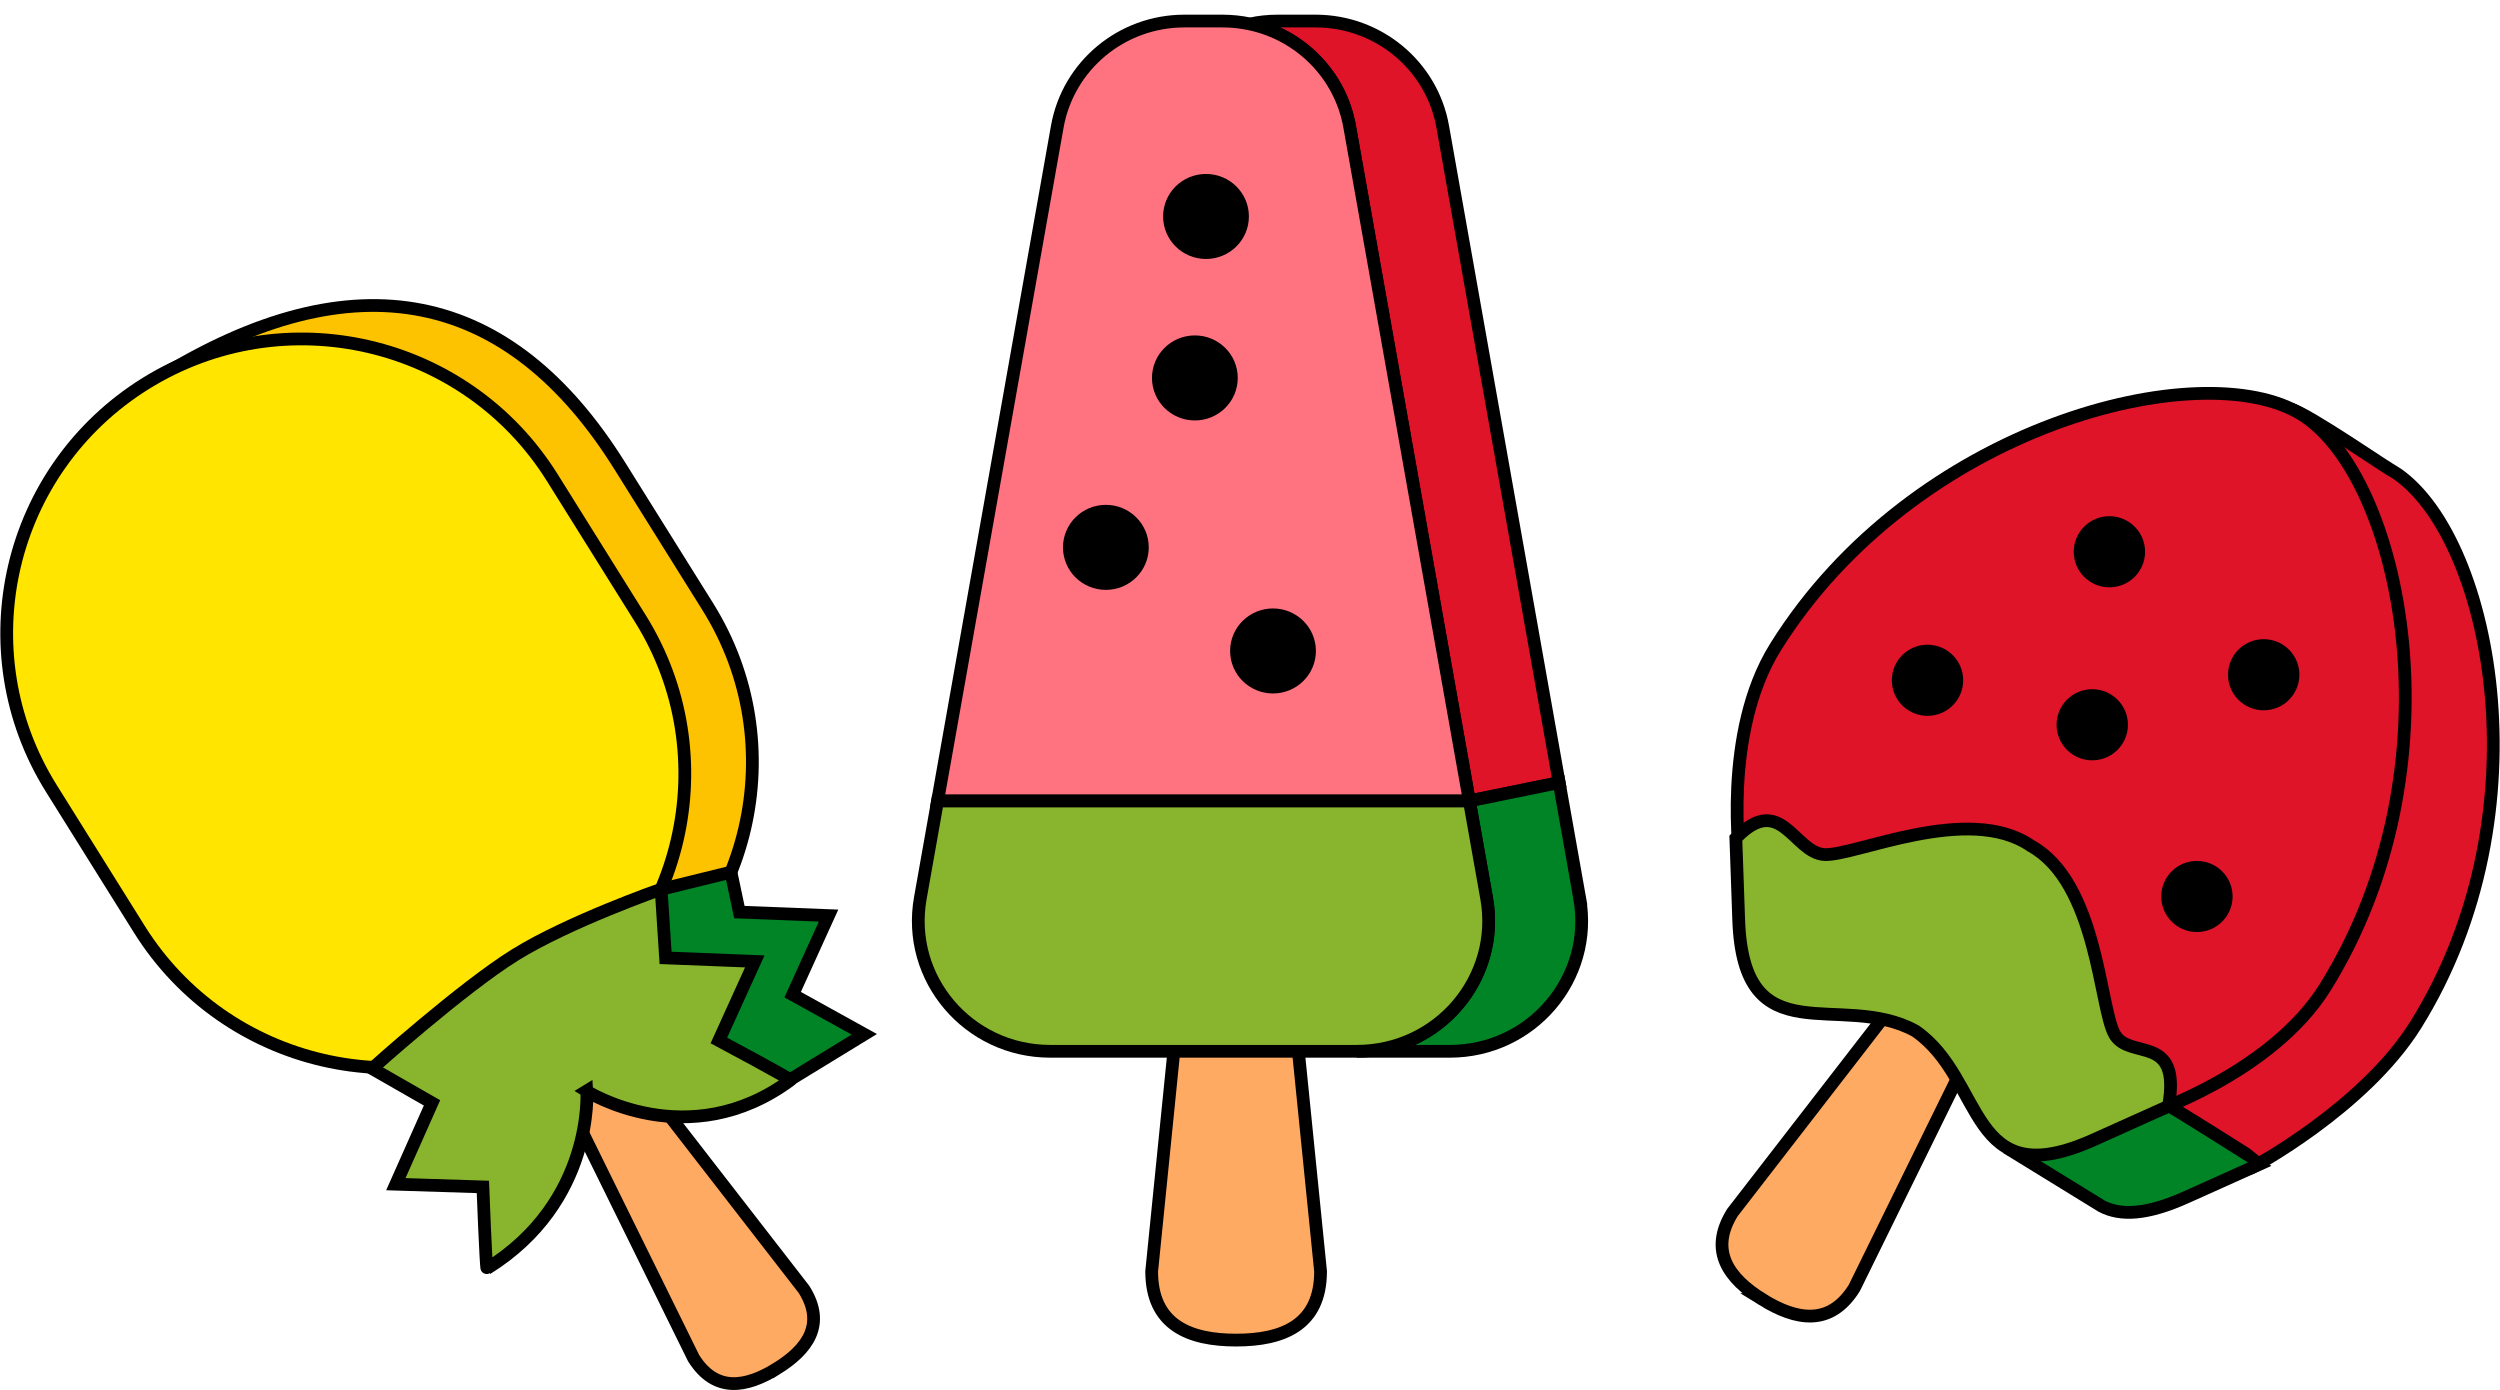
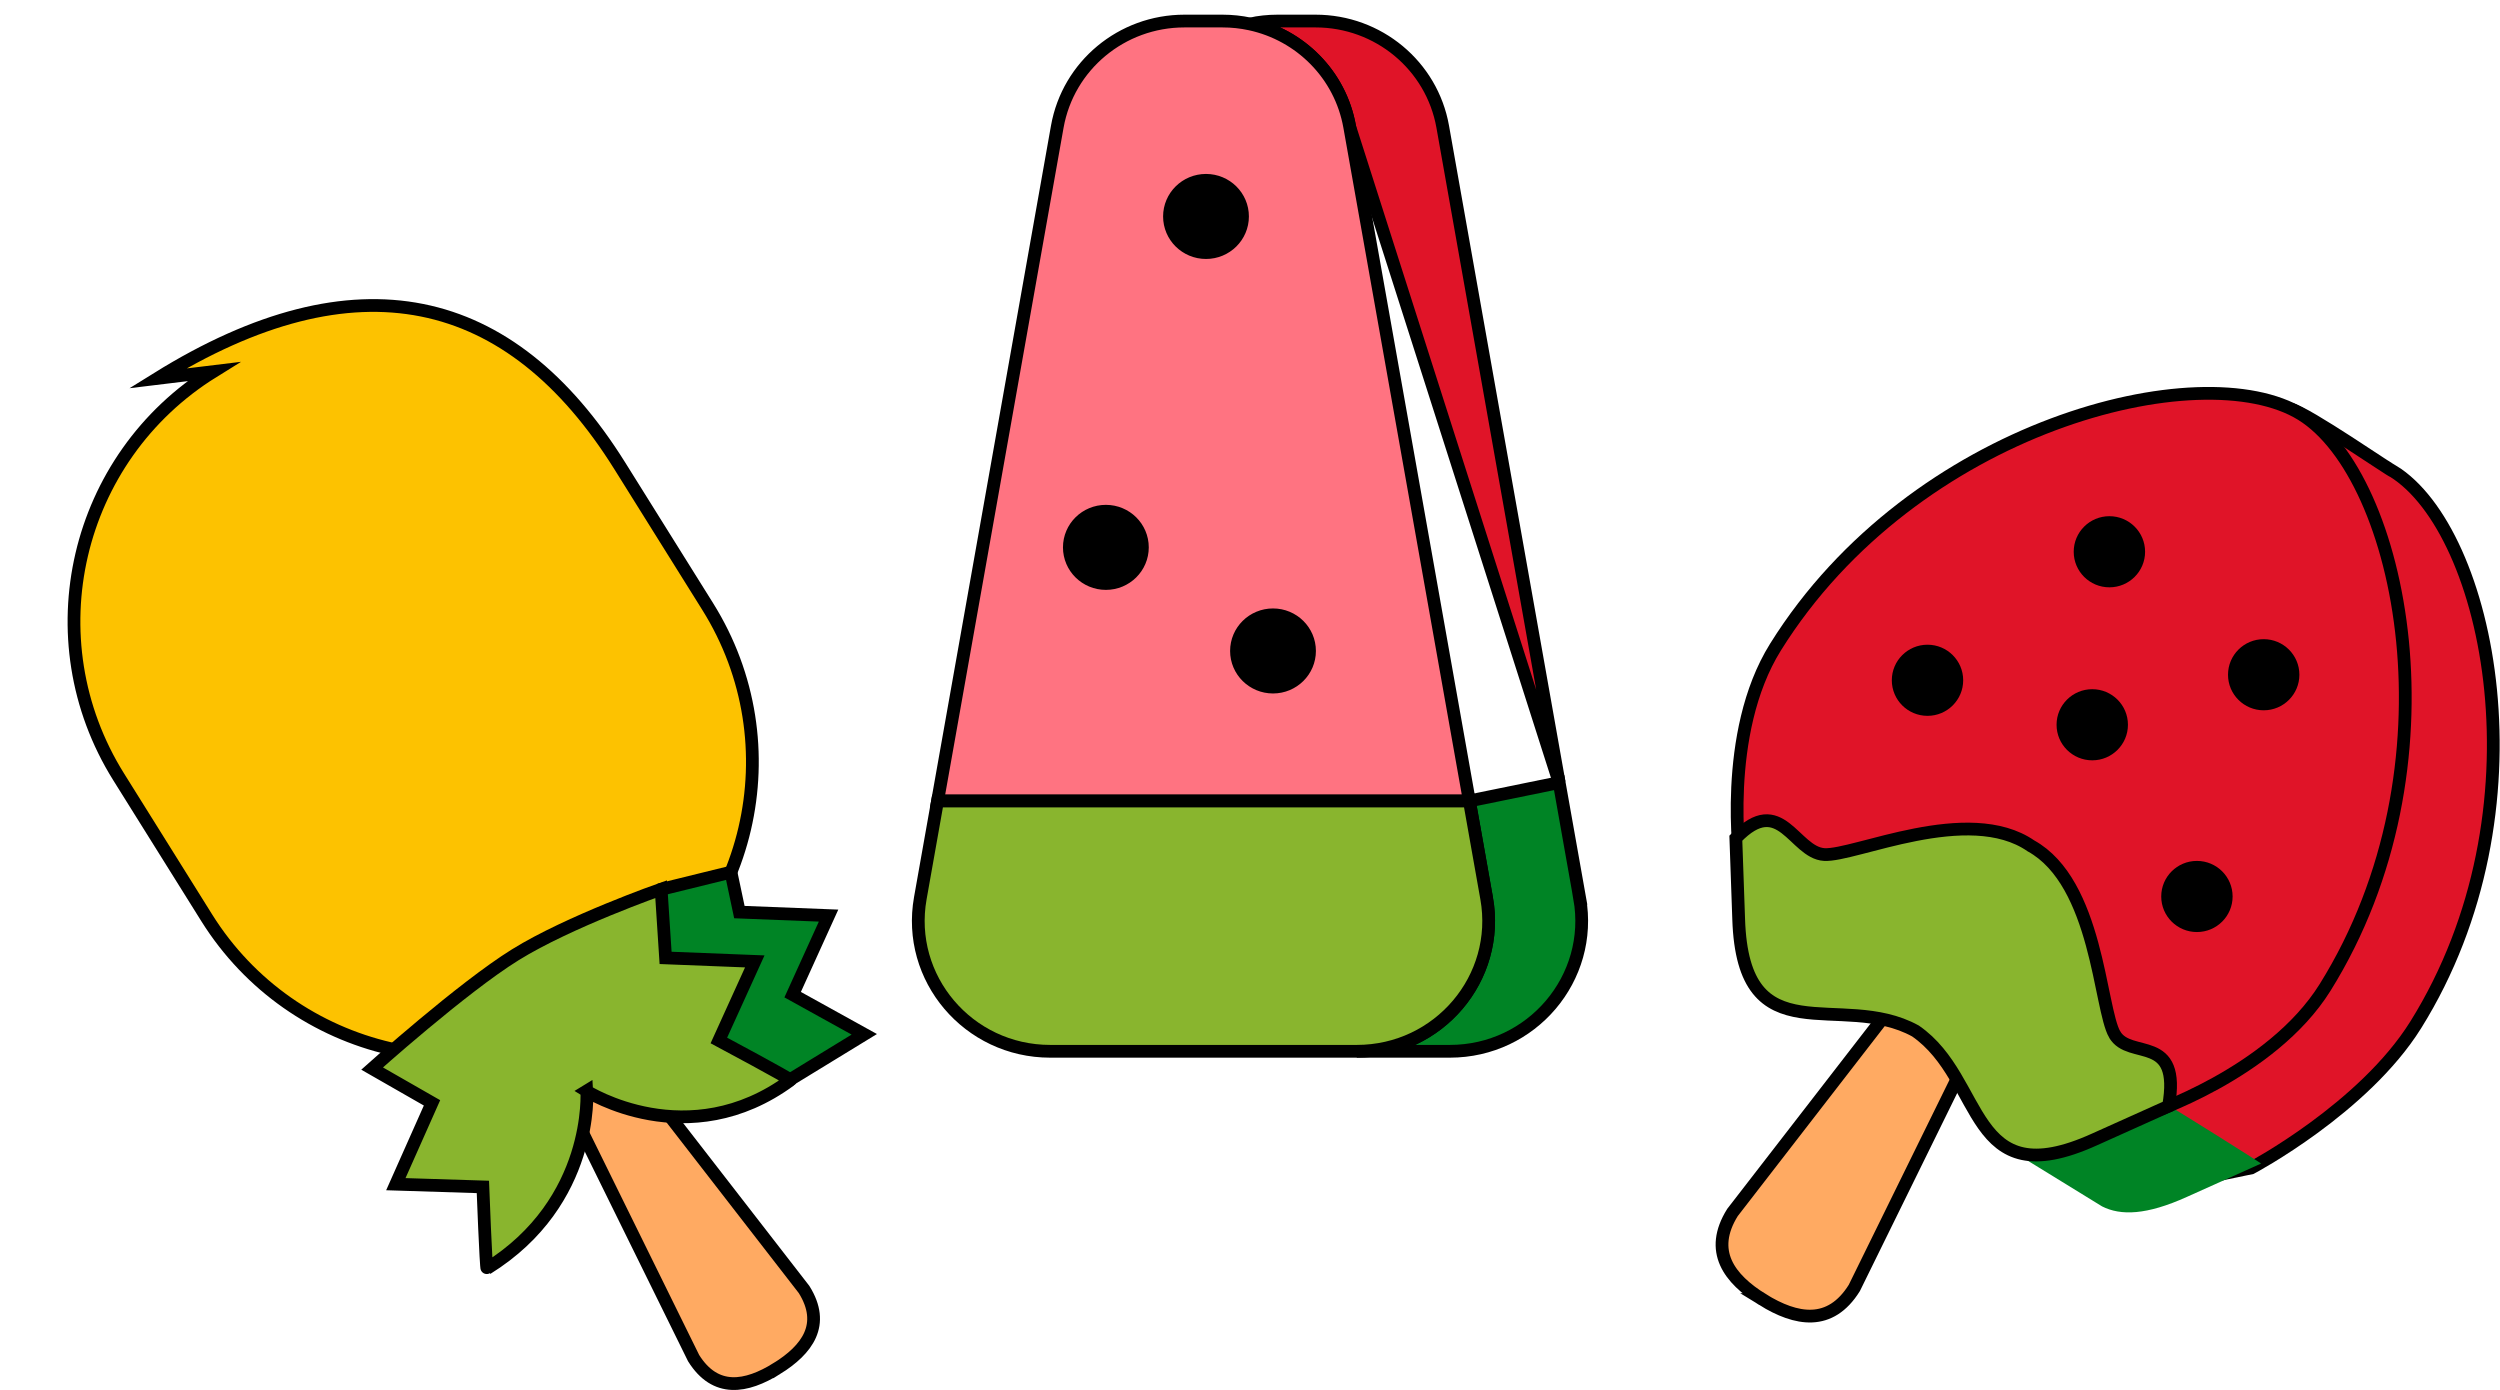
<svg xmlns="http://www.w3.org/2000/svg" width="392" height="218" viewBox="0 0 392 218" fill="none">
-   <path d="M193.823 210.128C186.51 210.128 180.582 207.774 180.582 199.348L187.604 129.732C187.604 123.998 190.388 119.35 193.823 119.35C198.983 119.35 200.043 123.998 200.043 129.732L207.065 199.348C207.065 207.774 201.137 210.128 193.823 210.128Z" fill="#FFAA62" stroke="black" stroke-width="2" stroke-miterlimit="10" />
-   <path d="M211.627 19.857L230.397 125.587L244.476 122.708L226.217 19.857C224.517 10.284 216.114 3.301 206.29 3.301H200.299C198.827 3.301 197.389 3.458 196 3.758C203.889 5.452 210.181 11.718 211.626 19.857H211.627Z" fill="#E01428" stroke="black" stroke-width="2" stroke-miterlimit="10" />
+   <path d="M211.627 19.857L244.476 122.708L226.217 19.857C224.517 10.284 216.114 3.301 206.29 3.301H200.299C198.827 3.301 197.389 3.458 196 3.758C203.889 5.452 210.181 11.718 211.626 19.857H211.627Z" fill="#E01428" stroke="black" stroke-width="2" stroke-miterlimit="10" />
  <path d="M247.696 140.845L244.476 122.708L230.396 125.587L233.105 140.845C235.328 153.368 225.591 164.843 212.742 164.843H227.332C240.182 164.843 249.919 153.368 247.695 140.845H247.696Z" fill="#008425" stroke="black" stroke-width="2" stroke-miterlimit="10" />
  <path d="M211.627 19.857C210.181 11.718 203.89 5.452 196.001 3.758C194.611 3.459 193.172 3.301 191.701 3.301H185.71C175.887 3.301 167.483 10.284 165.783 19.857L147.011 125.596H230.349L230.397 125.586L211.627 19.857Z" fill="#FF7381" stroke="black" stroke-width="2" stroke-miterlimit="10" />
  <path d="M233.106 140.845L230.397 125.587L230.349 125.597H147.011L144.304 140.845C142.081 153.368 151.818 164.843 164.668 164.843H212.744C225.594 164.843 235.331 153.368 233.107 140.845H233.106Z" fill="#89B52E" stroke="black" stroke-width="2" stroke-miterlimit="10" />
-   <path d="M187.355 64.926C190.518 64.926 193.081 62.389 193.081 59.26C193.081 56.13 190.518 53.593 187.355 53.593C184.193 53.593 181.629 56.13 181.629 59.26C181.629 62.389 184.193 64.926 187.355 64.926Z" fill="black" stroke="black" stroke-width="2" stroke-miterlimit="10" />
  <path d="M173.401 91.494C176.563 91.494 179.127 88.957 179.127 85.828C179.127 82.698 176.563 80.161 173.401 80.161C170.238 80.161 167.674 82.698 167.674 85.828C167.674 88.957 170.238 91.494 173.401 91.494Z" fill="black" stroke="black" stroke-width="2" stroke-miterlimit="10" />
  <path d="M199.608 107.736C202.77 107.736 205.334 105.2 205.334 102.07C205.334 98.941 202.77 96.404 199.608 96.404C196.445 96.404 193.881 98.941 193.881 102.07C193.881 105.2 196.445 107.736 199.608 107.736Z" fill="black" stroke="black" stroke-width="2" stroke-miterlimit="10" />
  <path d="M189.1 39.606C192.263 39.606 194.827 37.069 194.827 33.94C194.827 30.811 192.263 28.274 189.1 28.274C185.938 28.274 183.374 30.811 183.374 33.94C183.374 37.069 185.938 39.606 189.1 39.606Z" fill="black" stroke="black" stroke-width="2" stroke-miterlimit="10" />
  <path d="M33.422 58.271L24.685 59.332C55.829 40.002 80.027 45.594 97.178 73.04L103.599 83.315L110.974 95.116C124.487 116.74 117.852 145.187 96.154 158.654C74.456 172.121 45.912 165.509 32.399 143.885L28.92 138.317L18.603 121.809C5.09 100.185 11.724 71.738 33.422 58.271Z" fill="#FDC200" stroke="black" stroke-width="2" stroke-miterlimit="10" />
  <path d="M121.804 214.591C117.02 217.561 112.183 218.435 108.756 212.951L85.033 164.787C82.701 161.055 82.632 156.899 84.879 155.504C88.255 153.409 90.839 156.004 93.171 159.736L126.082 202.199C129.509 207.683 126.589 211.623 121.805 214.593L121.804 214.591Z" fill="#FFAA62" stroke="black" stroke-width="2" stroke-miterlimit="10" />
-   <path d="M22.864 60.122C44.552 46.66 73.084 53.27 86.59 74.883L93.008 85.154L100.38 96.949C113.887 118.563 107.255 146.997 85.568 160.458C63.88 173.919 35.348 167.31 21.842 145.696L18.364 140.132L8.052 123.631C-5.456 102.017 1.176 73.583 22.864 60.122Z" fill="#FFE500" stroke="black" stroke-width="2" stroke-miterlimit="10" />
  <path d="M123.75 169.375L135.517 162.18L124.287 155.963L129.919 143.566L115.934 143.016L114.611 136.753L103.668 139.447L79.309 165.747L73.637 178.499L87.285 178.929L94.761 162.506L123.75 169.375Z" fill="#008425" stroke="black" stroke-width="2" stroke-miterlimit="10" />
  <path d="M91.967 171.078C91.967 171.078 107.881 181.232 123.947 169.362C124.115 169.238 112.717 163.144 112.717 163.144L118.349 150.748L104.364 150.197L103.664 139.422C103.664 139.422 89.198 144.496 80.811 149.702C72.424 154.907 58.345 167.549 58.345 167.549L67.739 172.928L62.067 185.679L75.715 186.11C75.715 186.11 76.203 198.995 76.36 198.897C93.225 188.43 92.011 171.051 92.011 171.051L91.967 171.078Z" fill="#89B52E" stroke="black" stroke-width="2" stroke-miterlimit="10" />
  <path d="M290.2 141.758C290.2 141.758 287.358 122.233 295.541 109.113C313.976 79.552 340.493 60.21 359.154 64.144C361.68 64.677 375.334 74.165 375.227 73.874C390.339 83.234 399.729 127.12 378.797 160.683C370.615 173.803 353.012 183.126 353.012 183.126L342.394 185.324L334.204 184.918L316.652 173.626L290.202 141.76L290.2 141.758Z" fill="#E01428" stroke="black" stroke-width="2" stroke-miterlimit="10" />
  <path d="M339.983 173.358C339.949 173.185 354.441 182.313 354.545 182.441L342.936 187.659C336.554 190.553 332.509 190.635 329.601 189.16L314.661 179.972" fill="#008425" />
-   <path d="M339.983 173.358C339.949 173.185 354.441 182.313 354.545 182.441L342.936 187.659C336.554 190.553 332.509 190.635 329.601 189.16L314.661 179.972" stroke="black" stroke-width="2" stroke-miterlimit="10" />
  <path d="M276.379 203.776C271.103 200.507 267.88 196.168 271.651 190.12L307.88 143.29C310.446 139.174 314.536 137.083 317.013 138.617C320.736 140.923 319.42 144.732 316.854 148.848L290.756 201.954C286.985 208.002 281.653 207.043 276.378 203.776H276.379Z" fill="#FFAA62" stroke="black" stroke-width="2" stroke-miterlimit="10" />
  <path d="M336.616 174.73C336.616 174.73 356.102 168.412 364.572 154.833C386.236 120.095 376.517 74.672 360.876 64.985C345.236 55.296 300.065 66.72 278.401 101.458C269.931 115.037 272.873 135.248 272.873 135.248" fill="#E01428" />
  <path d="M336.616 174.73C336.616 174.73 356.102 168.412 364.572 154.833C386.236 120.095 376.517 74.672 360.876 64.985C345.236 55.296 300.065 66.72 278.401 101.458C269.931 115.037 272.873 135.248 272.873 135.248" stroke="black" stroke-width="2" stroke-miterlimit="10" />
  <path d="M331.579 162.199C329.217 158.108 328.886 138.401 318.451 132.633C308.642 125.861 290.764 134.29 286.037 133.991C281.305 133.692 279.196 124.114 272.179 131.424L272.624 144.108C273.319 165.945 288.614 155.19 300.349 161.66C311.366 169.282 308.459 187.711 328.416 178.666L340.025 173.448C342.057 161.922 333.943 166.297 331.58 162.2L331.579 162.199Z" fill="#89B52E" stroke="black" stroke-width="2" stroke-miterlimit="10" />
  <path d="M330.754 92.093C333.844 92.093 336.35 89.596 336.35 86.516C336.35 83.436 333.844 80.939 330.754 80.939C327.663 80.939 325.158 83.436 325.158 86.516C325.158 89.596 327.663 92.093 330.754 92.093Z" fill="black" />
  <path d="M302.232 112.244C305.323 112.244 307.828 109.747 307.828 106.667C307.828 103.587 305.323 101.09 302.232 101.09C299.142 101.09 296.636 103.587 296.636 106.667C296.636 109.747 299.142 112.244 302.232 112.244Z" fill="black" />
  <path d="M328.065 119.22C331.156 119.22 333.661 116.723 333.661 113.643C333.661 110.563 331.156 108.066 328.065 108.066C324.975 108.066 322.469 110.563 322.469 113.643C322.469 116.723 324.975 119.22 328.065 119.22Z" fill="black" />
  <path d="M354.948 111.376C358.039 111.376 360.544 108.879 360.544 105.799C360.544 102.719 358.039 100.222 354.948 100.222C351.857 100.222 349.352 102.719 349.352 105.799C349.352 108.879 351.857 111.376 354.948 111.376Z" fill="black" />
  <path d="M344.477 146.145C347.568 146.145 350.073 143.648 350.073 140.568C350.073 137.488 347.568 134.991 344.477 134.991C341.386 134.991 338.881 137.488 338.881 140.568C338.881 143.648 341.386 146.145 344.477 146.145Z" fill="black" />
</svg>